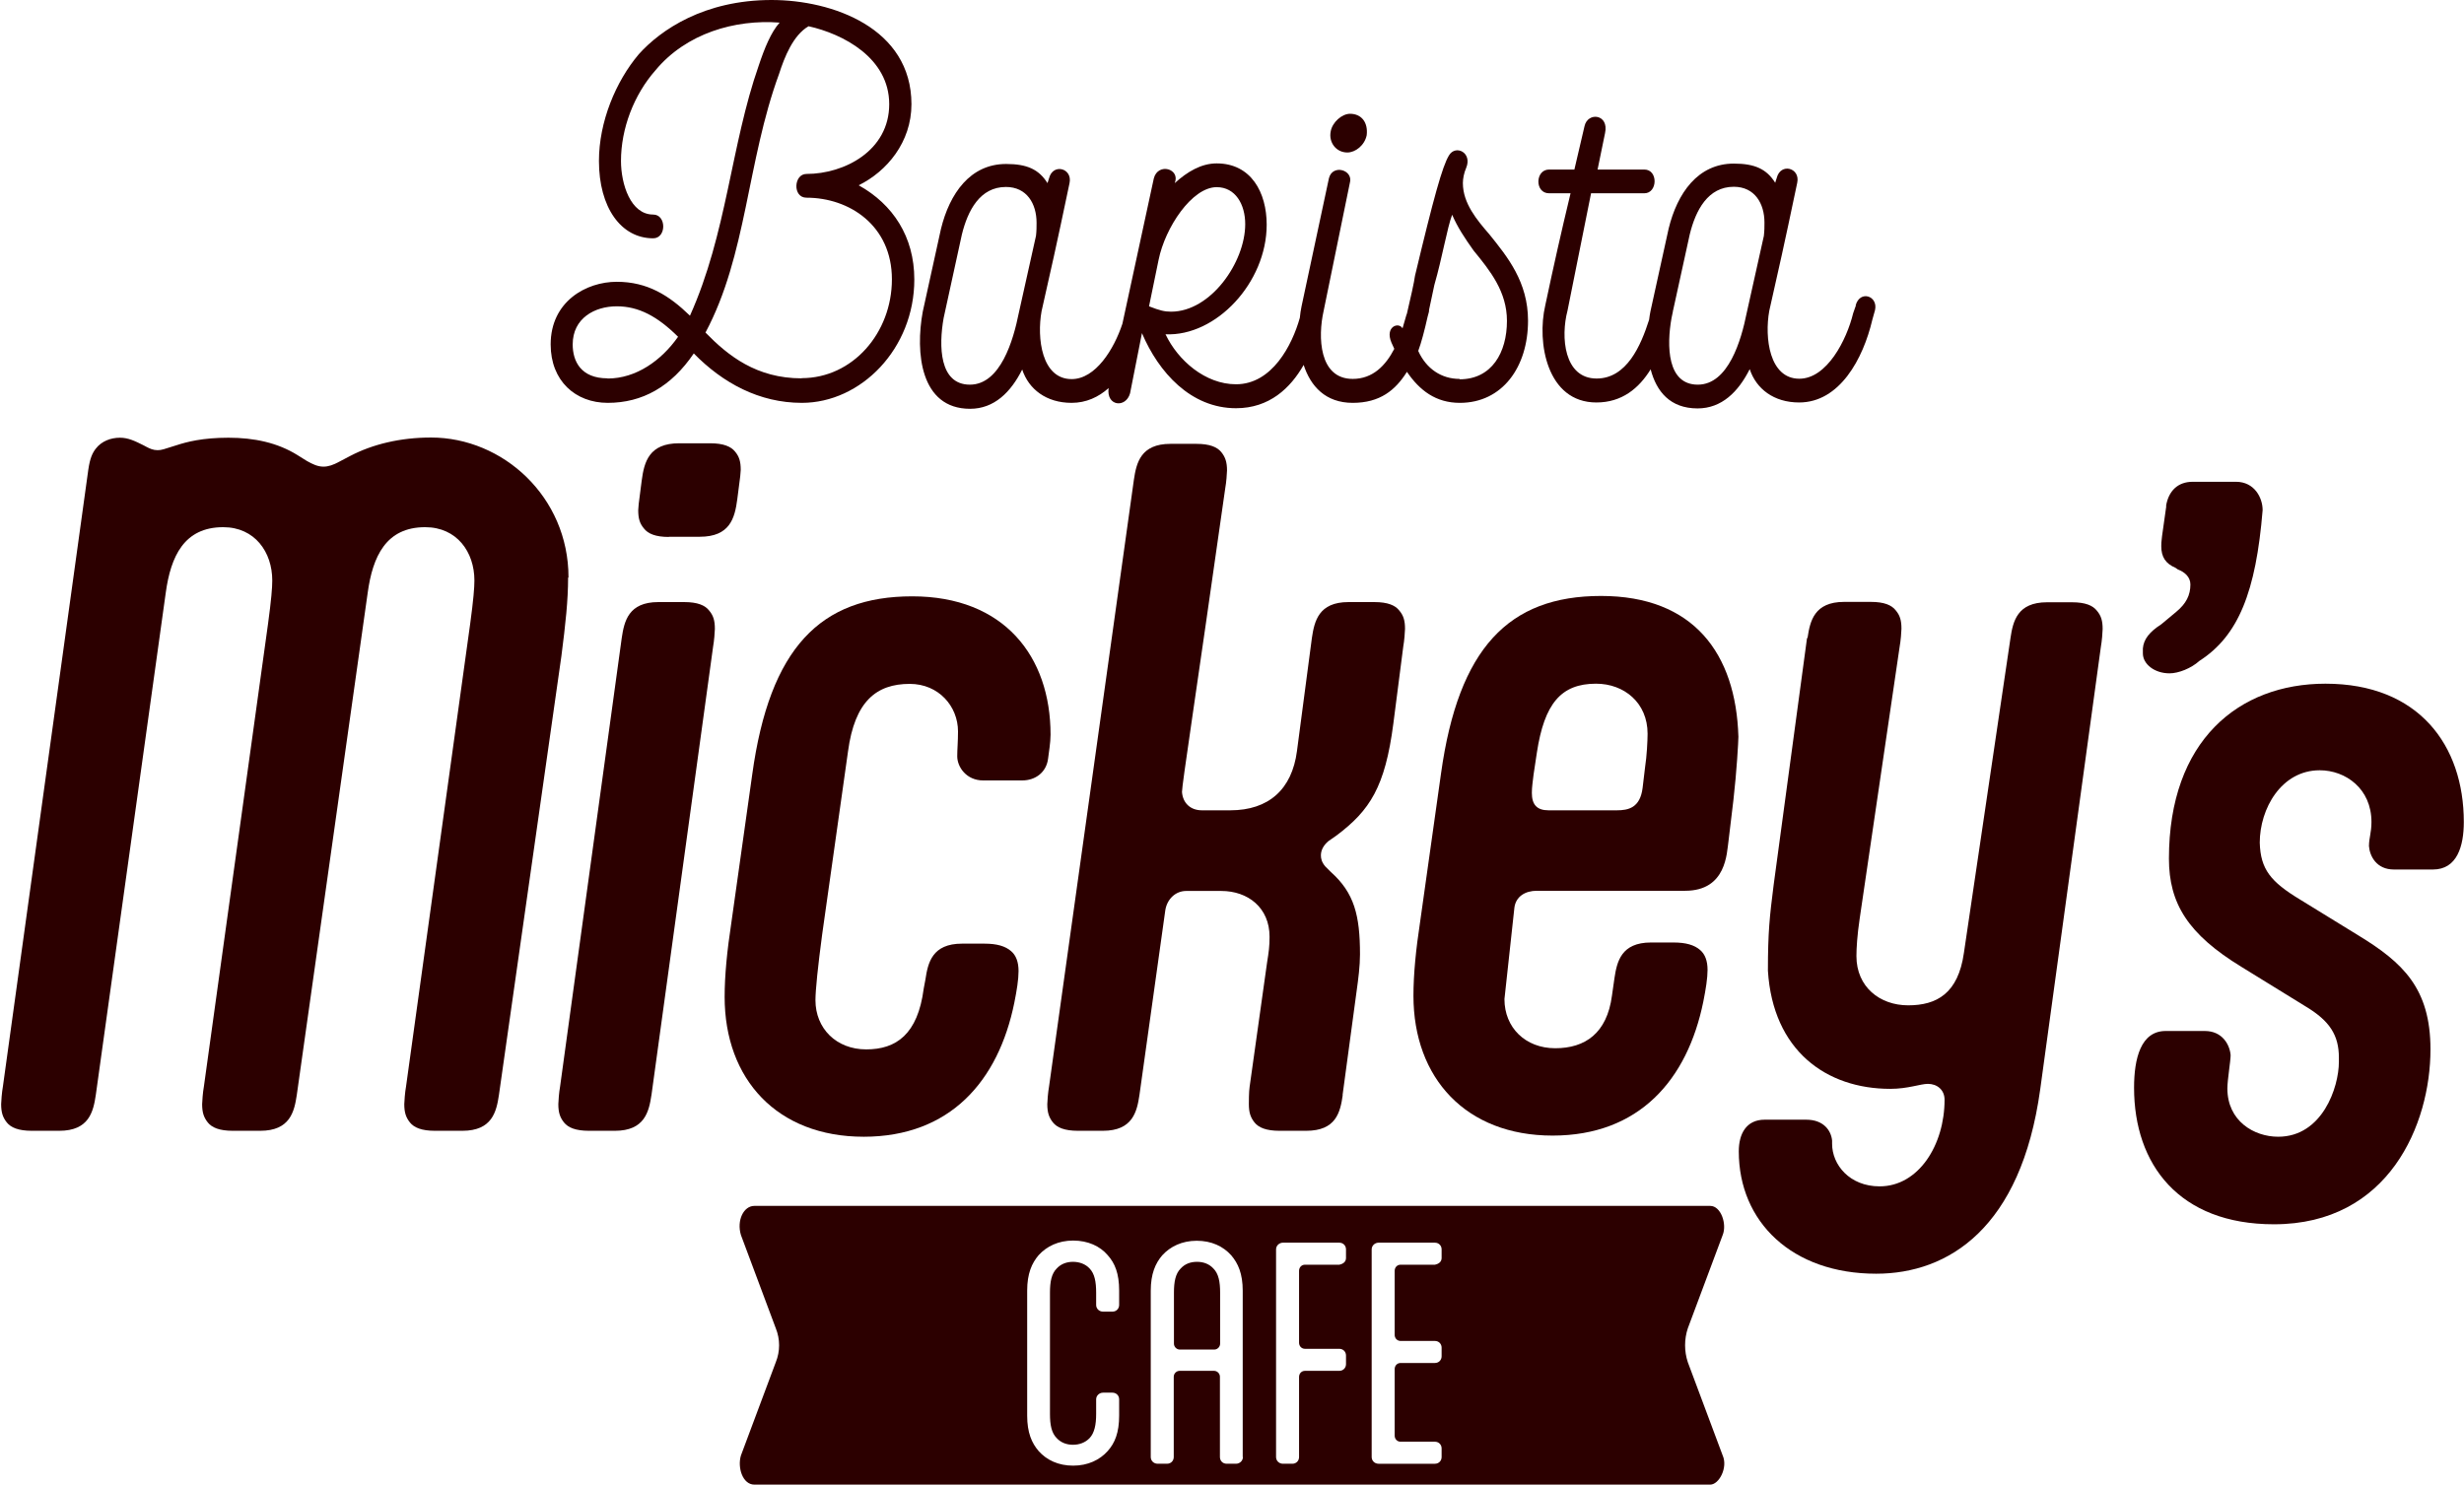
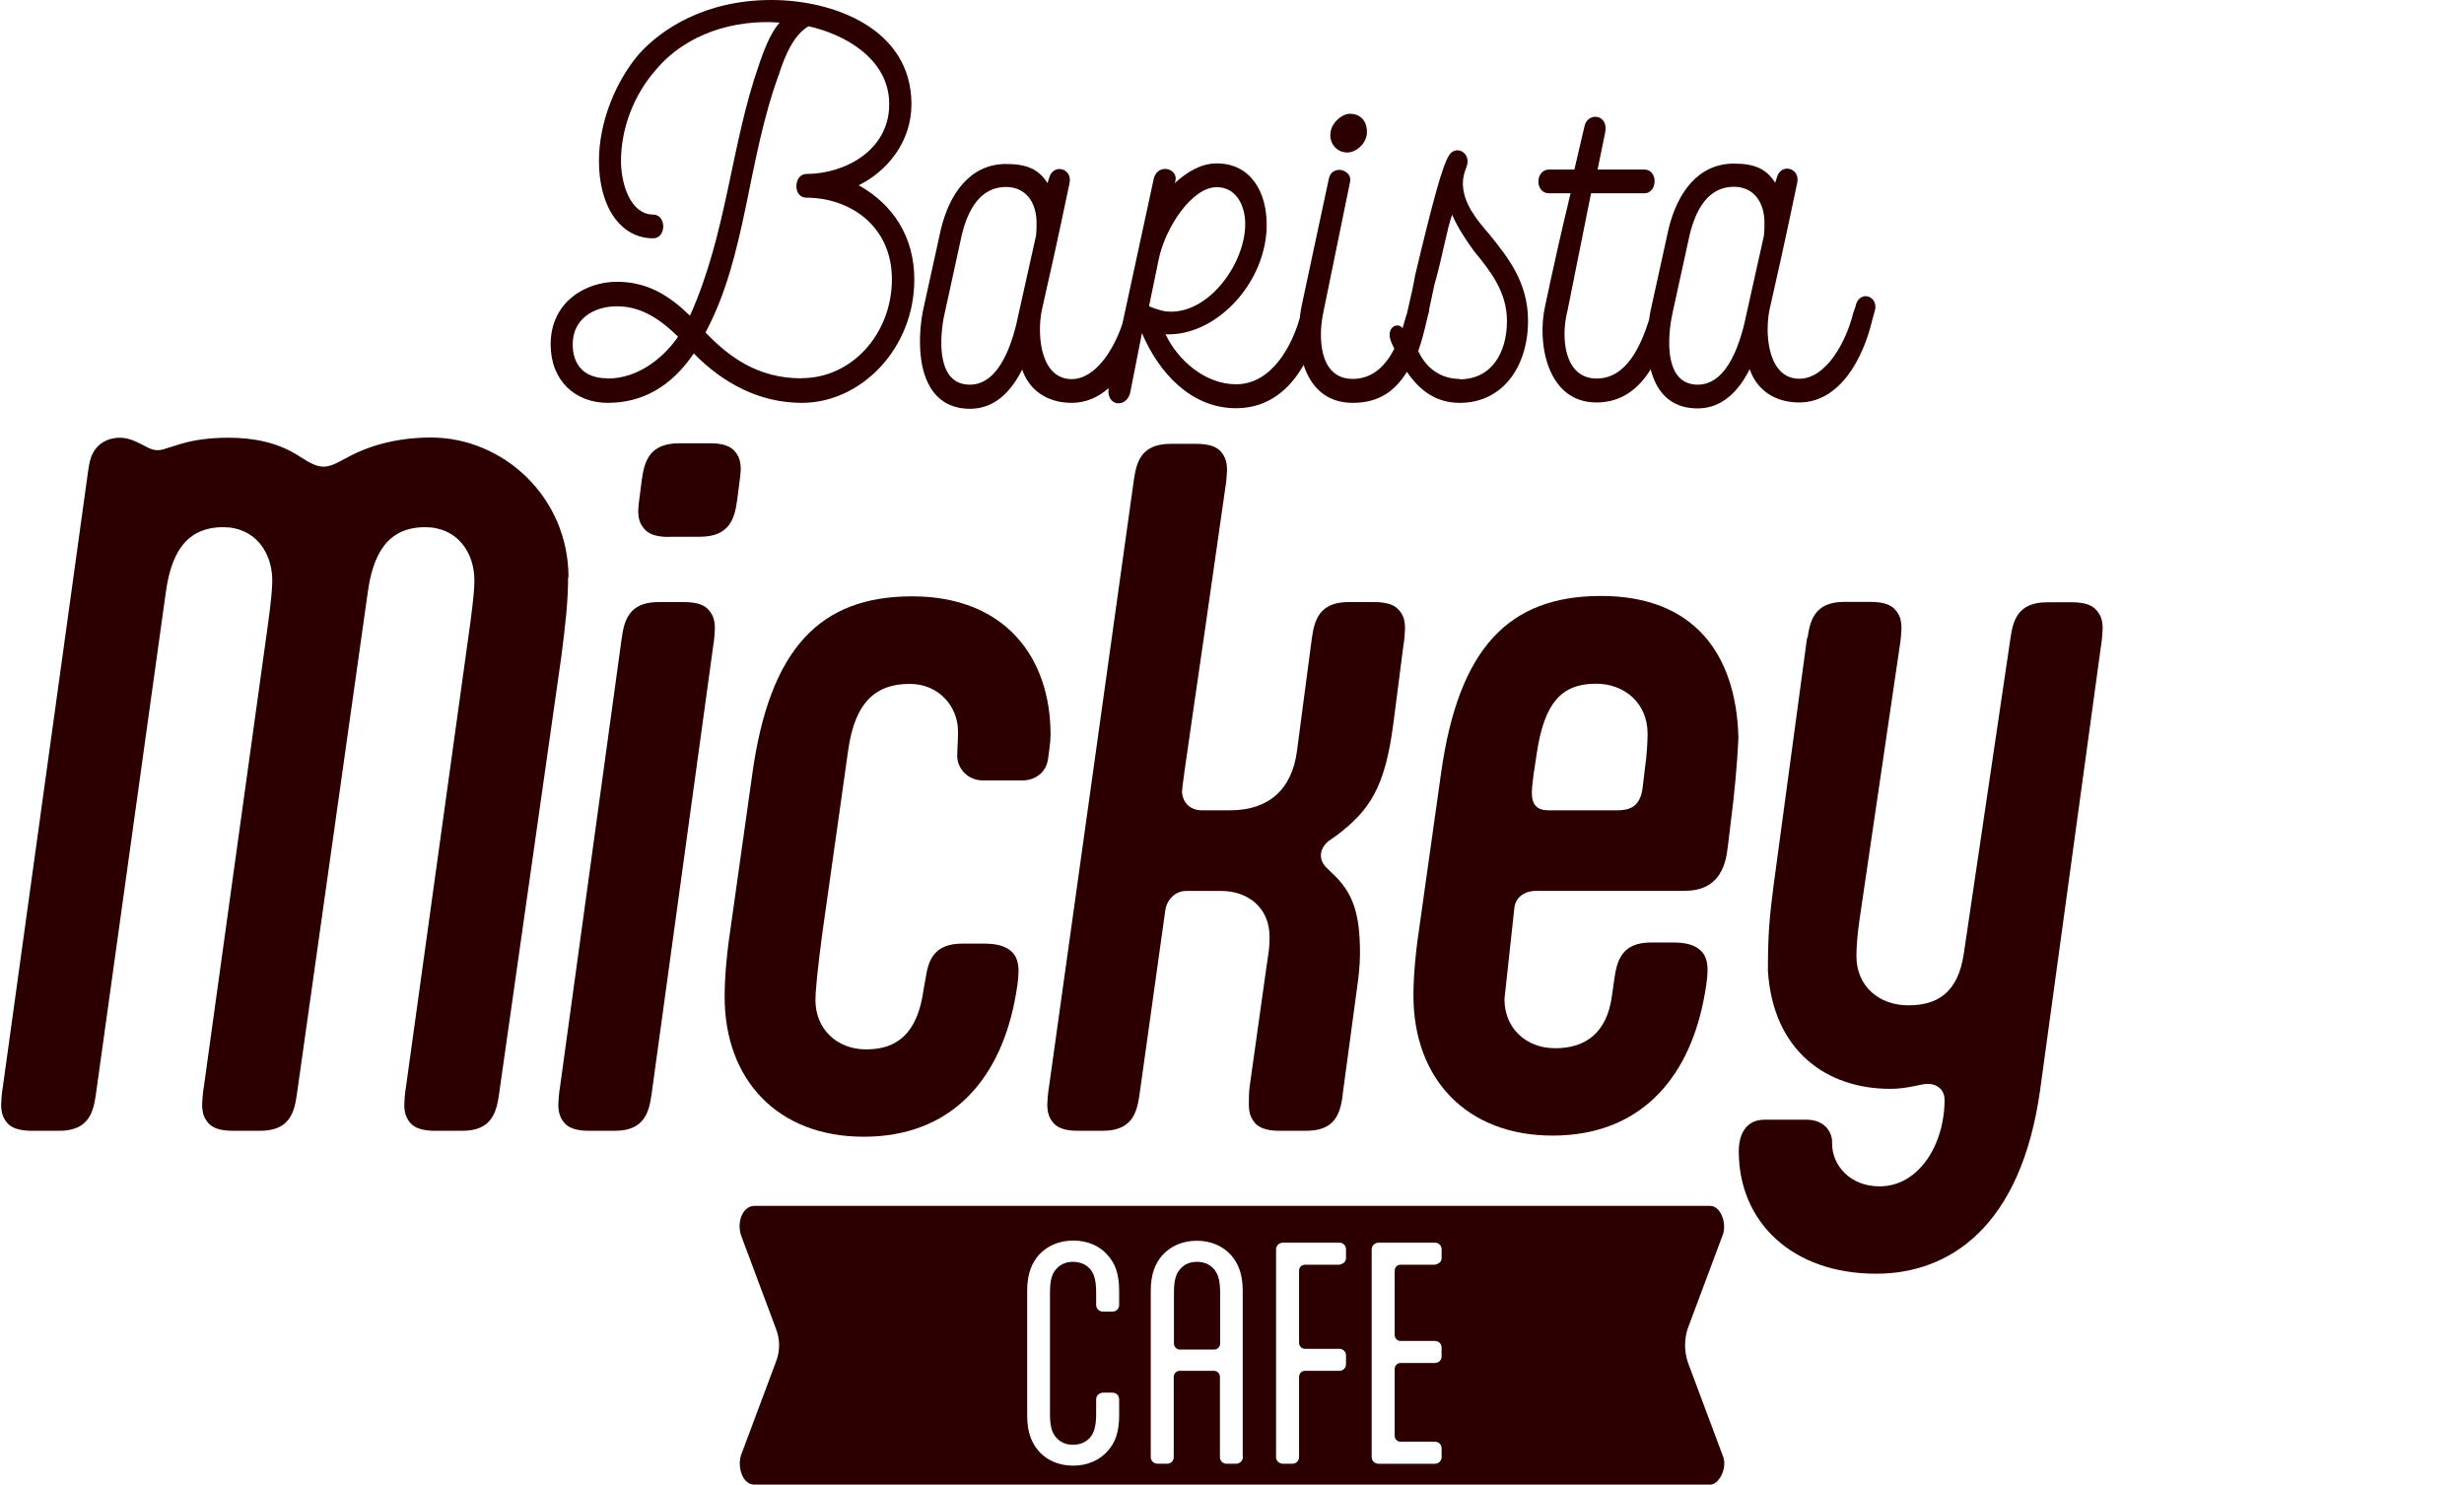
<svg xmlns="http://www.w3.org/2000/svg" id="_レイヤー_2" viewBox="0 0 128.6 77.5">
  <defs>
    <style>.cls-1{fill:#2c0000;}</style>
  </defs>
  <g id="_バリスタミッキーズ">
    <path class="cls-1" d="M62.47,65.87c-.34,0-.63.11-.85.35-.27.27-.35.69-.35,1.26v2.66c0,.17.14.31.31.31h1.79c.17,0,.31-.14.31-.31v-2.66c0-.57-.08-.99-.35-1.26-.22-.24-.52-.35-.85-.35Z" />
    <path class="cls-1" d="M89.91,75.98l-1.82-4.87c-.19-.57-.19-1.2,0-1.77l1.82-4.87c.23-.57-.09-1.52-.65-1.52h-49.89c-.56,0-.93.76-.7,1.52l1.82,4.87c.23.57.23,1.2,0,1.77l-1.82,4.87c-.19.63.09,1.52.7,1.52h49.89c.46,0,.93-.89.65-1.52ZM58.41,68.12c0,.2-.15.35-.35.35h-.49c-.2,0-.36-.15-.36-.35v-.64c0-.57-.08-.99-.34-1.26-.22-.24-.54-.35-.87-.35s-.63.11-.85.35c-.27.27-.35.69-.35,1.26v6.33c0,.57.08.99.35,1.26.22.24.52.35.85.35s.64-.11.87-.35c.25-.27.34-.69.34-1.26v-.76c0-.2.17-.35.36-.35h.49c.2,0,.35.15.35.35v.85c0,.88-.22,1.43-.6,1.85-.41.46-1.03.76-1.8.76s-1.38-.29-1.8-.76c-.36-.42-.6-.96-.6-1.85v-6.53c0-.88.24-1.43.6-1.85.42-.46,1.03-.76,1.8-.76s1.4.29,1.8.76c.38.42.6.96.6,1.85v.74ZM64.87,76.06c0,.2-.17.35-.36.35h-.49c-.2,0-.35-.15-.35-.35v-4.19c0-.17-.14-.31-.31-.31h-1.79c-.17,0-.31.14-.31.31v4.19c0,.2-.15.35-.35.35h-.49c-.2,0-.36-.15-.36-.35v-8.68c0-.88.24-1.43.6-1.85.42-.46,1.03-.76,1.8-.76s1.38.29,1.8.76c.36.42.6.96.6,1.85v8.68ZM70.25,65.67c0,.2-.15.31-.35.35h-1.79c-.18,0-.31.14-.31.32v3.75c0,.18.13.32.31.32h1.79c.2,0,.35.15.35.35v.45c0,.2-.15.35-.35.35h-1.79c-.18,0-.31.14-.31.32v4.18c0,.2-.15.35-.35.35h-.49c-.2,0-.36-.15-.36-.35v-10.84c0-.2.17-.35.36-.35h2.94c.2,0,.35.15.35.35v.45ZM75.24,65.67c0,.2-.15.31-.35.35h-1.79c-.18,0-.31.14-.31.32v3.34c0,.18.13.32.31.32h1.79c.2,0,.35.15.35.35v.45c0,.2-.15.35-.35.35h-1.79c-.18,0-.31.14-.31.32v3.47c0,.18.13.32.31.32h1.79c.2,0,.35.15.35.35v.45c0,.2-.15.35-.35.35h-2.94c-.2,0-.36-.15-.36-.35v-10.84c0-.2.17-.35.36-.35h2.94c.2,0,.35.15.35.35v.45Z" />
    <path class="cls-1" d="M29.65,30.16c0,1.17-.13,2.39-.35,4.09l-3.26,22.91c-.13.87-.35,1.87-1.91,1.87h-1.43c-.7,0-1.09-.17-1.3-.43s-.3-.52-.3-.96c0-.13.04-.65.09-.91l3.35-24.17c.17-1.26.22-1.87.22-2.26,0-1.48-.91-2.78-2.57-2.78-2.04,0-2.74,1.52-3,3.43l-3.7,26.21c-.13.87-.35,1.87-1.91,1.87h-1.43c-.7,0-1.09-.17-1.3-.43s-.3-.52-.3-.96c0-.13.04-.65.09-.91l3.35-24.17c.17-1.26.22-1.87.22-2.26,0-1.48-.91-2.78-2.56-2.78-2.04,0-2.74,1.52-3,3.43l-3.65,26.21c-.13.87-.35,1.87-1.91,1.87h-1.43c-.7,0-1.09-.17-1.3-.43s-.3-.52-.3-.96c0-.13.04-.65.09-.91L4.61,24.51c.09-.61.22-.87.39-1.09.3-.39.78-.57,1.26-.57.43,0,.78.17,1.22.39l.17.09c.17.09.35.17.57.17s.3-.04,1-.26c.52-.17,1.35-.39,2.7-.39s2.57.26,3.61.91l.48.3c.3.17.57.3.87.3.26,0,.52-.09.83-.26l.57-.3c1.17-.61,2.61-.96,4.22-.96,3.74,0,7.17,3.09,7.17,7.3Z" />
    <path class="cls-1" d="M34,57.16c-.13.87-.35,1.87-1.91,1.87h-1.35c-.7,0-1.09-.17-1.3-.43s-.3-.52-.3-.96c0-.13.04-.65.09-.91l3.22-23.43c.13-.87.35-1.87,1.91-1.87h1.35c.7,0,1.09.17,1.3.44.22.26.3.52.3.96,0,.13-.04.65-.09.91l-3.22,23.43ZM34.91,28.03c-.7,0-1.09-.17-1.3-.44-.22-.26-.3-.52-.3-.96,0-.13.04-.48.09-.83l.09-.7c.13-1,.39-1.96,1.96-1.96h1.61c.7,0,1.09.17,1.3.43.22.26.3.52.3.96,0,.13-.04.48-.09.83l-.09.7c-.13,1-.39,1.96-1.96,1.96h-1.61Z" />
    <path class="cls-1" d="M45.08,59.34c-4.52,0-7.26-3-7.26-7.3,0-1.13.13-2.43.35-3.87l1.09-7.74c.91-6.61,3.56-9.3,8.35-9.3s7.22,3.13,7.22,7.22c0,.43-.09.91-.13,1.26-.09.7-.65,1.13-1.35,1.13h-2.04c-.87,0-1.35-.7-1.35-1.26,0-.39.04-.74.04-1.3,0-1.3-1-2.48-2.52-2.48-1.74,0-2.87.91-3.22,3.52l-1.35,9.56c-.22,1.65-.35,2.91-.35,3.43,0,1.48,1.09,2.57,2.65,2.57s2.69-.78,3-3.17l.09-.48c.13-.87.35-1.87,1.91-1.87h1.17c.65,0,1.09.13,1.39.39.26.22.39.57.39,1.04,0,.44-.09,1-.22,1.65-.83,4.09-3.35,7-7.87,7Z" />
    <path class="cls-1" d="M70.08,57.16c-.13.91-.35,1.87-1.91,1.87h-1.39c-.7,0-1.09-.17-1.3-.43s-.3-.52-.3-.96c0-.13,0-.65.04-.91l.91-6.48c.09-.57.13-.83.13-1.35,0-1.52-1.13-2.39-2.52-2.39h-1.83c-.57,0-1,.44-1.09,1l-1.35,9.65c-.13.87-.35,1.87-1.91,1.87h-1.3c-.7,0-1.09-.17-1.3-.43s-.3-.52-.3-.96c0-.13.04-.65.09-.91l4.43-31.69c.13-.87.35-1.87,1.91-1.87h1.35c.7,0,1.09.17,1.3.43s.3.52.3.96c0,.13-.04.65-.09.91-1.56,11-2.26,15.48-2.26,15.87.04.57.43.96,1.04.96h1.48c2,0,3.22-1.09,3.48-3.09l.78-5.91c.13-.87.35-1.87,1.91-1.87h1.35c.7,0,1.09.17,1.3.44.22.26.3.52.3.96,0,.13-.04.65-.09.91l-.52,4.04c-.43,3.3-1.22,4.52-2.96,5.83l-.43.3c-.26.22-.39.48-.39.74,0,.17.04.35.22.57l.3.3c1.22,1.09,1.52,2.26,1.52,4.3,0,.61-.09,1.3-.17,1.87l-.74,5.48Z" />
    <path class="cls-1" d="M78.52,52.16c0,1.48,1.09,2.56,2.65,2.56s2.7-.78,2.96-2.74l.13-.91c.13-.87.35-1.87,1.91-1.87h1.17c.65,0,1.09.13,1.39.39.26.22.39.57.39,1.04,0,.43-.09,1-.22,1.65-.83,4.09-3.35,7-7.87,7s-7.26-3-7.26-7.3c0-1.13.13-2.43.35-3.87l1.09-7.74c.91-6.52,3.52-9.26,8.35-9.26s7.04,3,7.17,7.35c0,.22-.09,1.83-.26,3.3l-.26,2.17c-.09.57-.09,2.57-2.26,2.57h-7.74c-.61,0-1.09.3-1.17.87l-.52,4.78ZM83.3,35.69c-1.83,0-2.7,1.04-3.09,3.61l-.17,1.13c-.04.35-.09.65-.09.96,0,.61.26.91.87.91h3.56c.61,0,1.22-.13,1.35-1.17l.13-1.09c.09-.57.13-1.39.13-1.74,0-1.61-1.22-2.61-2.69-2.61Z" />
    <path class="cls-1" d="M94.34,33.29c.13-.87.35-1.87,1.91-1.87h1.39c.7,0,1.09.17,1.3.44.22.26.3.52.3.96,0,.13-.04.65-.09.91l-2.09,14.22c-.13.87-.17,1.56-.17,1.96,0,1.61,1.22,2.57,2.7,2.57s2.61-.61,2.91-2.74l2.43-16.43c.13-.87.35-1.87,1.91-1.87h1.3c.7,0,1.09.17,1.3.44.22.26.3.52.3.96,0,.13-.04.65-.09.91l-3.17,23.13c-1,7.22-4.78,9.61-8.56,9.61-4.39,0-7.17-2.7-7.17-6.39,0-.91.39-1.65,1.35-1.65h2.17c.91,0,1.3.57,1.35,1.09v.17c0,1.09.91,2.22,2.48,2.22,2.04,0,3.39-2.17,3.39-4.52,0-.52-.39-.83-.87-.83-.39,0-1.04.26-1.96.26-3.35,0-6.13-2-6.39-6.17,0-2,.09-2.83.3-4.48l1.74-12.87Z" />
-     <path class="cls-1" d="M113.05,26.41c.13-.78.61-1.26,1.39-1.26h2.26c.96,0,1.39.83,1.39,1.48-.35,4.26-1.26,6.56-3.3,7.87-.43.39-1.09.65-1.56.65-.78,0-1.39-.48-1.39-1.04v-.26c.04-.48.35-.87.96-1.26l.78-.65c.52-.43.74-.87.74-1.43,0-.39-.3-.65-.65-.78l-.13-.09c-.52-.22-.74-.57-.74-1.13,0-.09,0-.22.04-.52l.22-1.56Z" />
-     <path class="cls-1" d="M120.03,46.95l3.04,1.87c2.35,1.43,3.78,2.78,3.78,5.96,0,3.91-2.17,9.13-8.17,9.13-4.96,0-7.3-3.13-7.3-7.13,0-1.52.35-2.96,1.65-2.96h2.04c.91,0,1.3.7,1.35,1.26,0,.3-.17,1.3-.17,1.74,0,1.7,1.39,2.52,2.65,2.52,2.3,0,3.17-2.57,3.17-3.91v-.22c0-1.17-.48-1.91-1.7-2.65l-3.39-2.09c-2.78-1.7-3.78-3.3-3.78-5.65,0-6.17,3.65-9.13,8.17-9.13,4.87,0,7.22,3.22,7.22,7.22,0,1.26-.35,2.48-1.61,2.48h-2.04c-.91,0-1.26-.7-1.3-1.22,0-.43.13-.7.13-1.26,0-1.74-1.35-2.7-2.7-2.7-2,0-3.13,2-3.13,3.78.04,1.39.57,2.04,2.09,2.96Z" />
    <path class="cls-1" d="M44.82,9.67c1.46-.72,2.75-2.24,2.75-4.23,0-3.98-4.13-5.44-7.3-5.44-3.51,0-5.78,1.55-6.93,2.83-1.21,1.43-2.08,3.54-2.08,5.57,0,2.43,1.15,4.04,2.83,4.04.7,0,.7-1.24,0-1.24-1.18,0-1.68-1.59-1.68-2.8,0-1.68.67-3.45,1.8-4.73,1.6-1.93,4.15-2.67,6.48-2.49-.45.5-.79,1.34-1.09,2.24-1.46,4.17-1.66,8.77-3.59,13.06-1.09-1.06-2.22-1.77-3.82-1.77s-3.45,1.03-3.45,3.27c0,1.9,1.29,3.05,2.98,3.05,1.8,0,3.31-.84,4.49-2.58,1.52,1.55,3.42,2.58,5.64,2.58,3.09,0,5.87-2.83,5.87-6.44,0-2.24-1.12-3.92-2.89-4.91ZM31.71,19.75c-1.4,0-1.82-.9-1.82-1.77,0-1.37,1.15-1.99,2.3-1.99s2.13.53,3.2,1.59c-.87,1.24-2.19,2.18-3.68,2.18ZM41.84,19.75c-2.36,0-3.84-1.18-5.02-2.39,2.16-4.04,2.16-8.92,3.84-13.5.28-.87.73-2.02,1.54-2.49,1.8.4,4.21,1.65,4.21,4.07s-2.33,3.64-4.32,3.64c-.67,0-.73,1.24,0,1.24,2.25,0,4.46,1.46,4.46,4.26s-2.05,5.16-4.71,5.16Z" />
    <path class="cls-1" d="M70.32,7.96c.42,0,.9-.37,1.01-.9.08-.68-.28-1.12-.87-1.12-.42,0-.93.44-1.01.93-.11.56.28,1.09.87,1.09Z" />
    <path class="cls-1" d="M76.35,9.55c0-.22.06-.53.17-.78.34-.81-.56-1.24-.9-.65-.34.56-.79,2.18-1.77,6.28-.03.28-.25,1.25-.42,1.97l-.03.08c-.06.22-.13.46-.2.69-.2-.35-.93-.09-.58.74.05.11.1.22.15.33-.45.87-1.12,1.57-2.17,1.57-1.77,0-1.82-2.21-1.52-3.54l1.37-6.69c.2-.68-.9-1-1.09-.25l-1.43,6.69c-.04.19-.07.39-.09.6-.4,1.43-1.45,3.47-3.33,3.47-1.6,0-3.03-1.24-3.68-2.61,2.64.12,5.28-2.7,5.28-5.72,0-1.68-.81-3.2-2.61-3.2-.81,0-1.54.44-2.19,1.03.31-.75-.87-1.09-1.09-.25l-1.64,7.59c-.44,1.33-1.4,2.89-2.65,2.89-1.57,0-1.82-2.15-1.57-3.54.53-2.36.73-3.2,1.46-6.69.17-.78-.87-1.06-1.07-.25l-.08.25c-.45-.72-1.07-1-2.16-1-1.88,0-2.95,1.55-3.4,3.39l-.95,4.32c-.39,2.11-.14,5.07,2.47,5.07,1.26,0,2.13-.87,2.72-2.05.34,1.03,1.26,1.74,2.58,1.74.76,0,1.4-.3,1.93-.77-.13.95.9,1.06,1.12.27l.62-3.14c.87,2.05,2.55,3.92,4.91,3.92,1.74,0,2.84-1.05,3.53-2.26.36,1.11,1.14,1.98,2.56,1.98s2.23-.66,2.83-1.62c.66.97,1.51,1.62,2.76,1.62,2.22,0,3.56-1.87,3.56-4.29,0-2.02-1.07-3.33-2.02-4.51-.65-.75-1.38-1.62-1.38-2.67ZM54.07,12.31l-.9,4.04c-.28,1.4-.95,3.73-2.55,3.73s-1.63-2.02-1.37-3.48l.95-4.35c.31-1.27.95-2.49,2.3-2.49,1.09,0,1.6.87,1.6,1.87,0,.19,0,.44-.03.68ZM60.47,13.56c.34-1.68,1.74-3.79,3.03-3.79.98,0,1.49.9,1.49,1.93,0,1.99-1.8,4.57-3.87,4.57-.34,0-.59-.06-1.15-.28l.5-2.43ZM76.18,19.78c-.95,0-1.74-.53-2.16-1.46.16-.43.33-1.07.49-1.79l.07-.26s0-.08.01-.12c.09-.41.18-.84.27-1.27.42-1.46.67-2.99.93-3.67.28.65.65,1.21,1.12,1.87.87,1.06,1.74,2.15,1.74,3.67,0,1.65-.79,3.05-2.47,3.05Z" />
    <path class="cls-1" d="M96.86,15.95l-.14.4c-.34,1.4-1.37,3.42-2.81,3.42-1.57,0-1.82-2.15-1.57-3.54.53-2.36.73-3.2,1.46-6.69.17-.78-.87-1.06-1.07-.25l-.08.25c-.45-.72-1.07-1-2.16-1-1.88,0-2.95,1.55-3.4,3.39l-.95,4.32c-.03.14-.05.29-.07.44-.43,1.35-1.17,3.07-2.74,3.07-1.71,0-1.88-2.18-1.52-3.54l1.23-6.13h2.78c.7,0,.73-1.24,0-1.24h-2.44l.39-1.9c.22-1-.9-1.12-1.07-.37l-.53,2.27h-1.32c-.73,0-.76,1.24,0,1.24h1.12c-.5,2.08-.87,3.73-1.32,5.85-.45,1.93.08,5.07,2.67,5.07,1.33,0,2.22-.74,2.83-1.73.3,1.15,1.01,2.04,2.45,2.04,1.26,0,2.13-.87,2.72-2.05.34,1.03,1.26,1.74,2.58,1.74,2.11,0,3.34-2.27,3.82-4.32l.14-.5c.17-.75-.79-1.06-1.01-.25ZM92.06,12.31l-.9,4.04c-.28,1.4-.95,3.73-2.55,3.73s-1.63-2.02-1.37-3.48l.07-.33v-.04s.01,0,.01-.02l.87-3.97c.31-1.27.95-2.49,2.3-2.49,1.09,0,1.6.87,1.6,1.87,0,.19,0,.44-.03.68Z" />
  </g>
</svg>